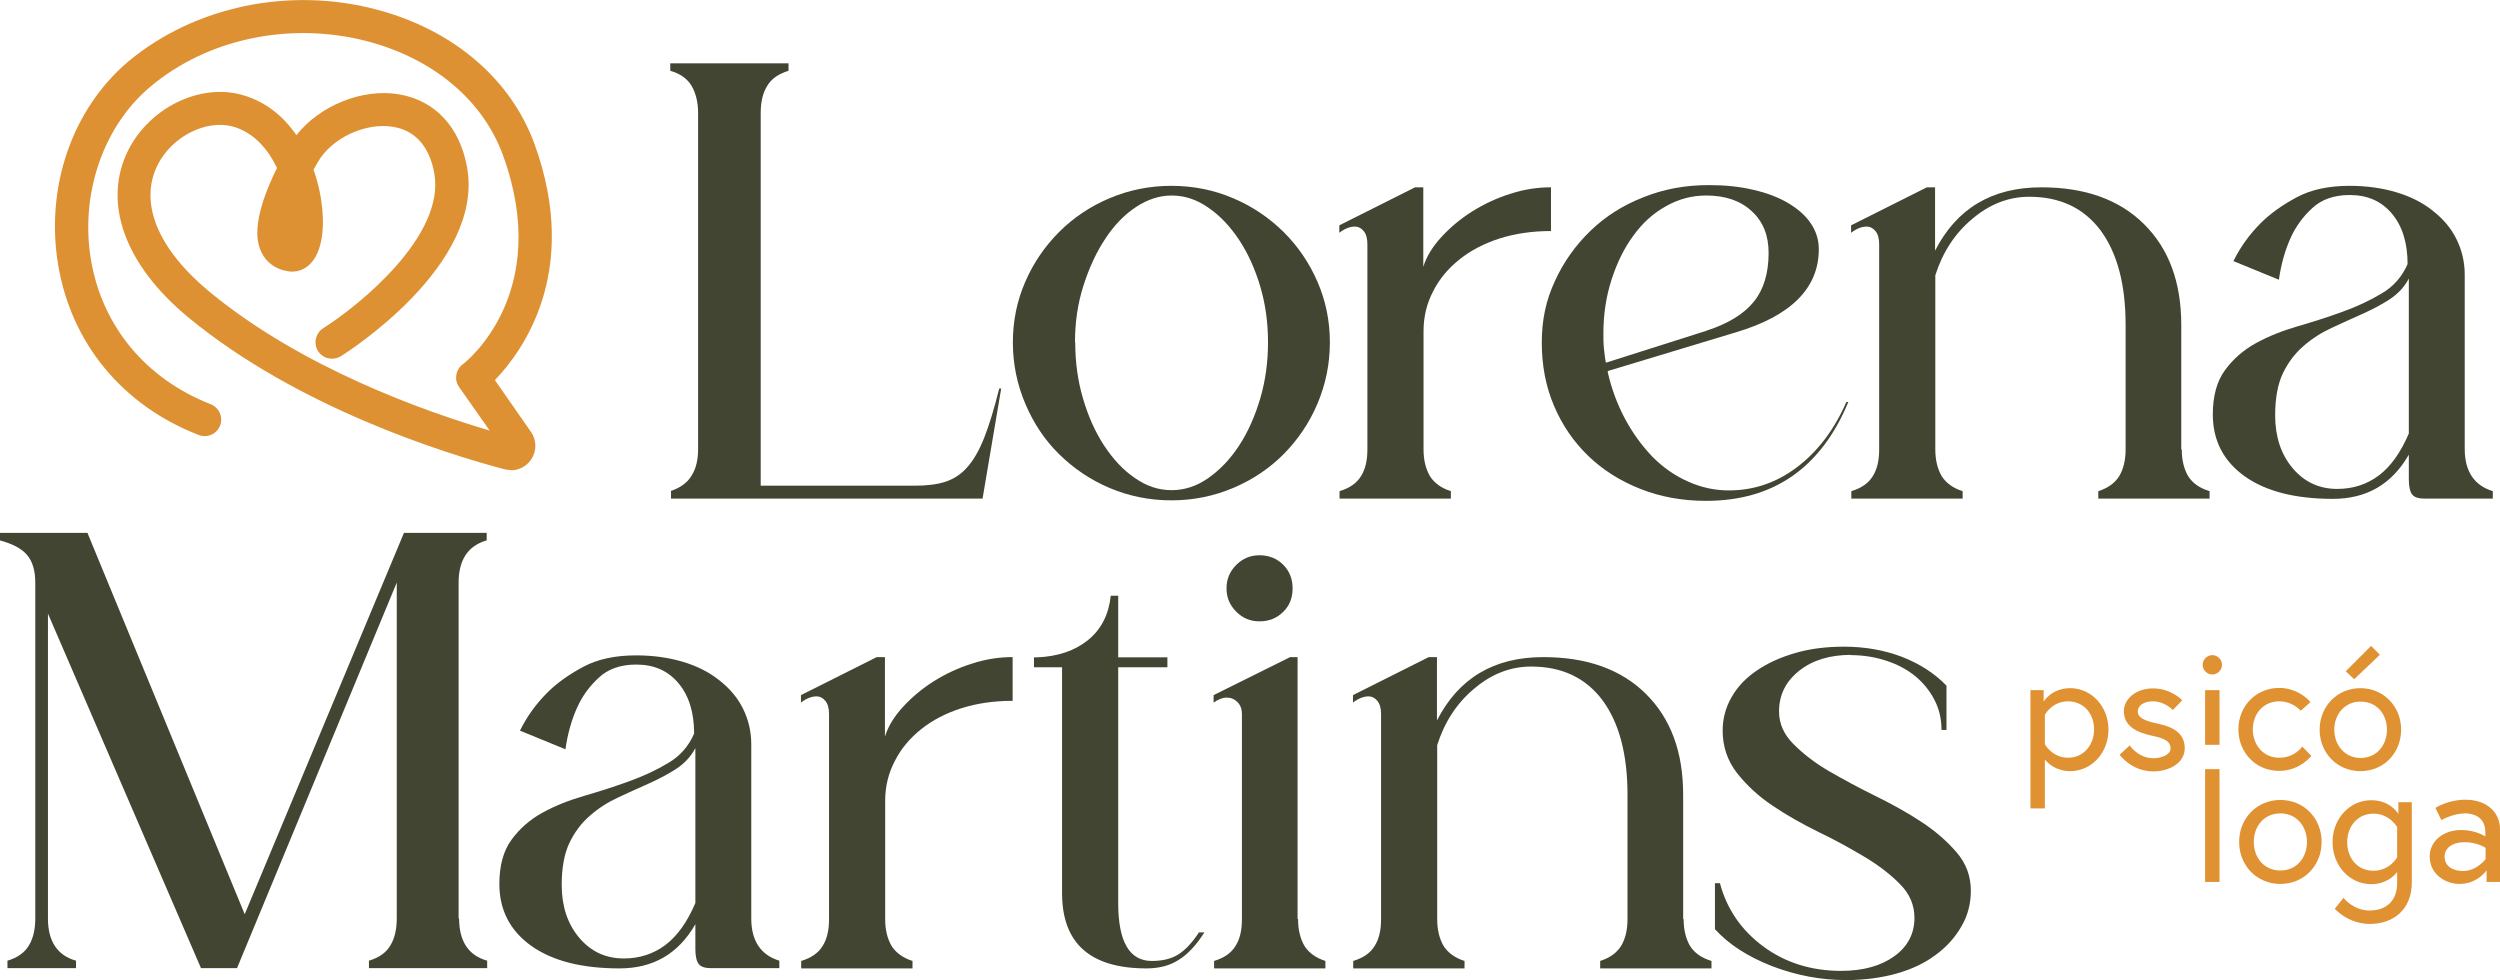
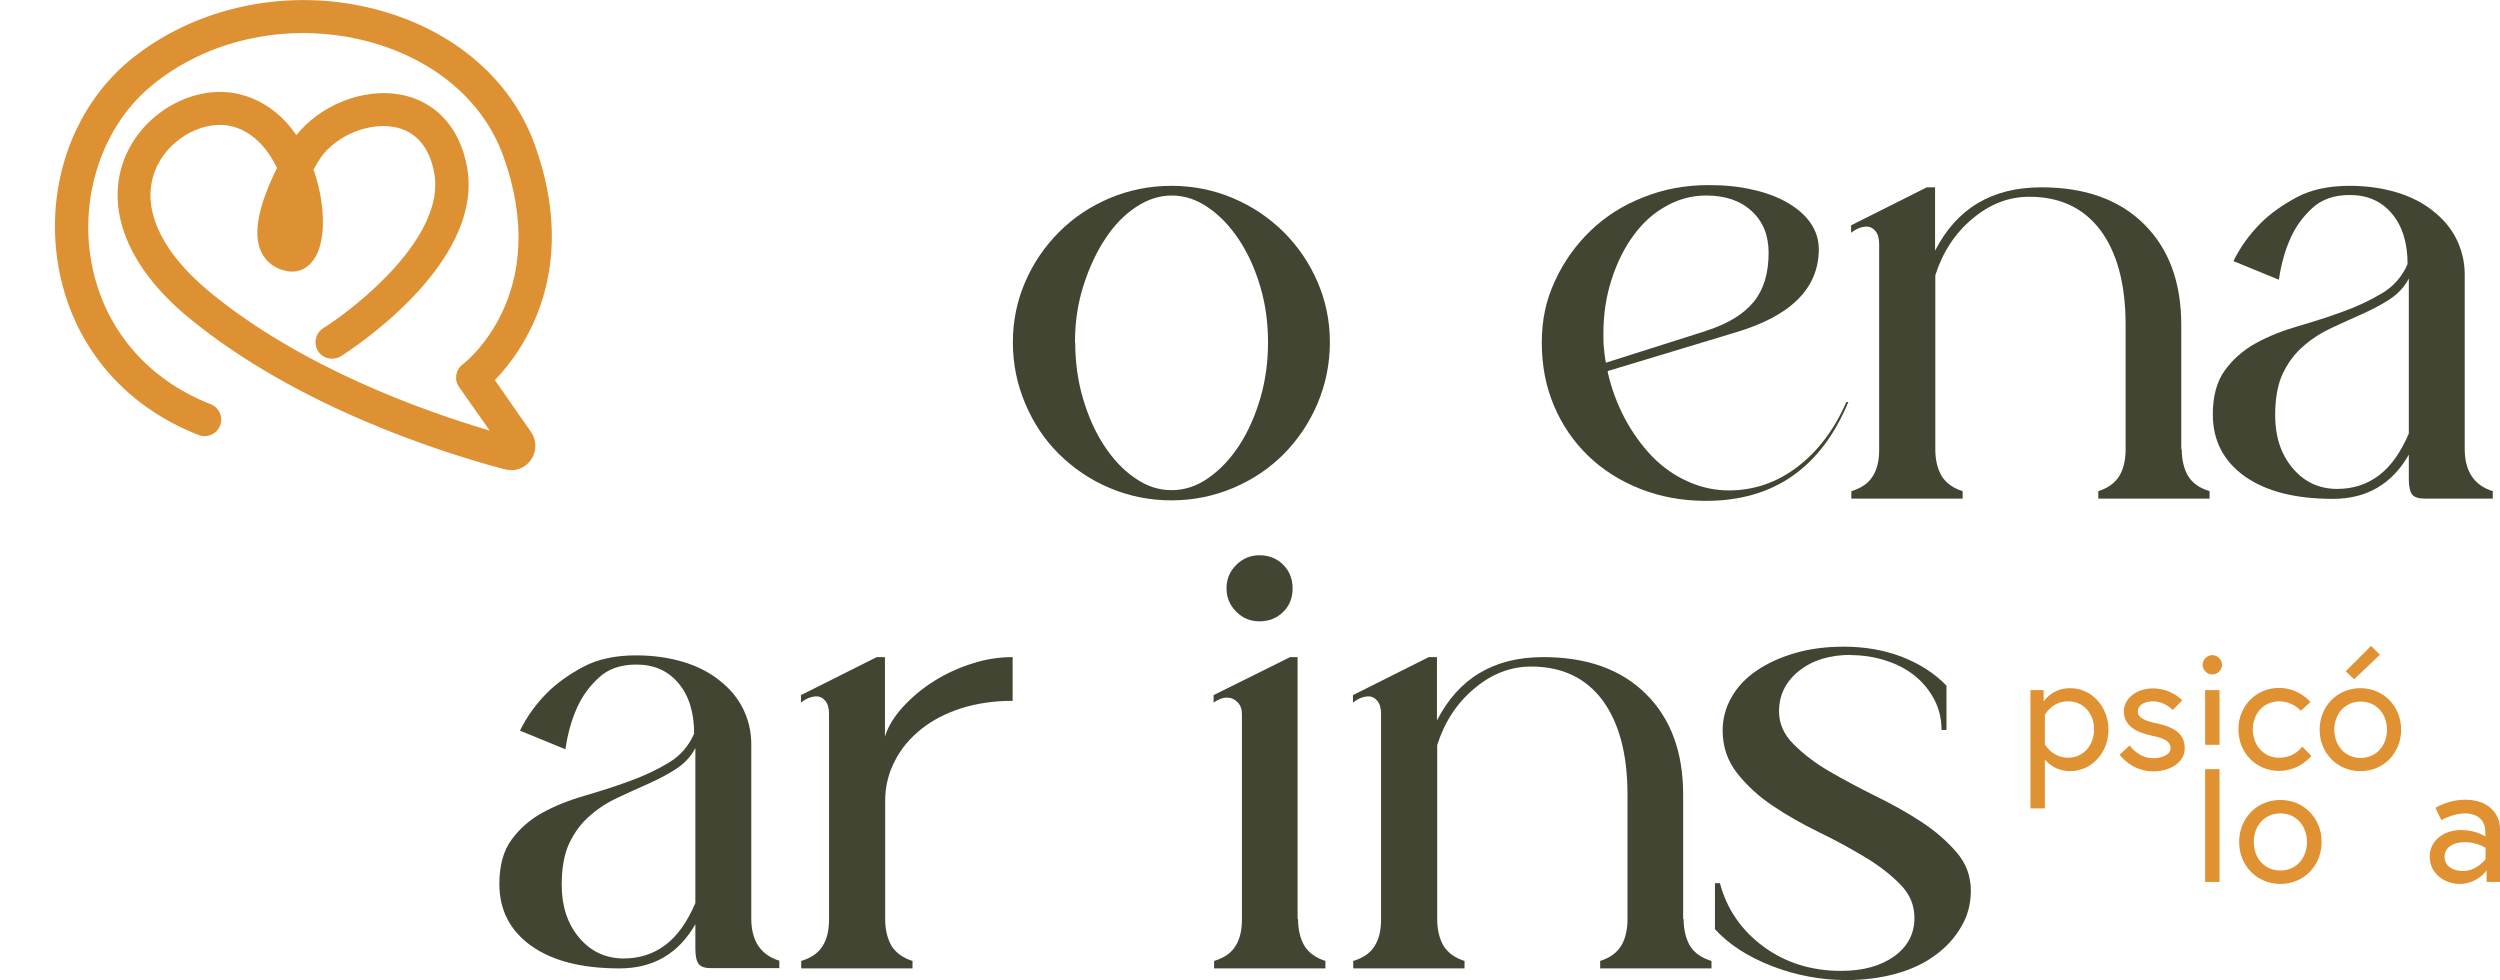
<svg xmlns="http://www.w3.org/2000/svg" id="Camada_2" data-name="Camada 2" viewBox="0 0 100.63 39.45">
  <defs>
    <style>
      .cls-1 {
        fill: #414531;
      }

      .cls-1, .cls-2, .cls-3 {
        stroke-width: 0px;
      }

      .cls-2 {
        fill: #de9132;
      }

      .cls-3 {
        fill: #e09131;
      }
    </style>
  </defs>
  <g id="Camada_1-2" data-name="Camada 1">
    <g>
      <g>
-         <path class="cls-1" d="M26.98,19.77c.4-.13.69-.34.86-.63.18-.28.26-.64.26-1.08V4.55c0-.43-.09-.8-.26-1.09-.17-.29-.46-.5-.86-.61v-.3h4.76v.3c-.4.12-.69.32-.86.61-.18.29-.26.66-.26,1.09v15h6.21c.48,0,.89-.05,1.23-.16.33-.11.63-.3.88-.59.25-.28.48-.68.68-1.19s.4-1.16.6-1.97h.08l-.75,4.43h-12.54v-.3Z" />
        <path class="cls-1" d="M40.77,13.78c0-.87.17-1.68.5-2.44.33-.76.79-1.43,1.36-2,.58-.58,1.25-1.03,2.03-1.36.78-.33,1.61-.5,2.49-.5s1.72.17,2.49.5c.78.33,1.45.79,2.03,1.36.58.58,1.03,1.24,1.36,2,.33.76.5,1.57.5,2.44s-.17,1.69-.5,2.47c-.33.78-.79,1.45-1.36,2.03-.58.58-1.25,1.03-2.03,1.36-.78.33-1.61.5-2.49.5s-1.71-.17-2.49-.5c-.78-.33-1.45-.79-2.03-1.36s-1.03-1.25-1.36-2.03c-.33-.78-.5-1.6-.5-2.47ZM43.28,13.78c0,.78.1,1.54.31,2.25.21.72.49,1.35.85,1.9.36.55.77.99,1.24,1.31.47.33.96.49,1.48.49s1.01-.16,1.48-.49c.47-.33.88-.76,1.24-1.31.36-.55.64-1.19.85-1.9.21-.72.31-1.47.31-2.25s-.1-1.53-.31-2.24c-.21-.71-.49-1.33-.85-1.88-.36-.54-.77-.98-1.24-1.3-.47-.33-.96-.49-1.48-.49-.48,0-.96.15-1.43.46-.47.31-.88.73-1.24,1.28-.36.54-.65,1.17-.88,1.89-.23.72-.34,1.48-.34,2.28Z" />
-         <path class="cls-1" d="M62.43,9.3c-.75,0-1.44.1-2.07.3-.62.2-1.16.48-1.61.84-.45.36-.81.78-1.06,1.28-.26.49-.39,1.03-.39,1.61v4.76c0,.43.09.79.26,1.08.18.28.46.48.84.6v.3h-4.48v-.3c.4-.12.69-.32.86-.6.18-.28.26-.64.26-1.08v-8.26c0-.23-.05-.41-.15-.53-.1-.12-.22-.18-.35-.18-.2,0-.41.08-.63.25v-.3l3.05-1.53h.33v3.2c.13-.42.38-.82.73-1.2.35-.38.76-.73,1.24-1.03.48-.3.99-.54,1.54-.71.55-.18,1.09-.26,1.63-.26v1.75Z" />
        <path class="cls-1" d="M64.71,14.96c.15.67.38,1.29.69,1.88.31.58.68,1.09,1.1,1.53.42.43.9.77,1.44,1.01.53.24,1.08.36,1.65.36,1,0,1.92-.31,2.75-.94.83-.63,1.49-1.5,1.98-2.62h.08c-1.1,2.65-3.01,3.98-5.73,3.98-.95,0-1.83-.16-2.64-.48-.81-.32-1.51-.76-2.1-1.33-.59-.57-1.05-1.24-1.38-2.02-.33-.78-.49-1.62-.49-2.54s.17-1.71.53-2.48c.35-.77.83-1.44,1.43-2.02.6-.58,1.31-1.03,2.13-1.35.82-.33,1.69-.49,2.63-.49.65,0,1.25.06,1.79.19.54.12,1.01.3,1.4.53.39.23.7.5.91.81.22.32.33.67.33,1.05,0,1.57-1.12,2.69-3.35,3.35l-5.13,1.55ZM68.69,13.31c.87-.28,1.5-.67,1.9-1.16.4-.49.6-1.15.6-1.97,0-.7-.22-1.26-.68-1.68-.45-.42-1.06-.63-1.83-.63-.57,0-1.11.14-1.62.43-.51.28-.95.68-1.31,1.18-.37.5-.66,1.09-.88,1.77s-.33,1.4-.33,2.17c0,.2,0,.4.02.59.02.19.04.39.08.59l4.03-1.28Z" />
        <path class="cls-1" d="M87.82,18.09c0,.43.09.79.26,1.08.18.28.46.48.86.6v.3h-4.48v-.3c.38-.12.66-.32.84-.6.17-.28.26-.64.26-1.08v-5.01c0-1.64-.34-2.9-1.01-3.81-.68-.9-1.63-1.35-2.87-1.35-.82,0-1.58.29-2.28.88-.7.58-1.2,1.34-1.5,2.28v7.01c0,.43.09.79.26,1.08.18.28.46.48.84.6v.3h-4.48v-.3c.4-.12.69-.32.86-.6.18-.28.26-.64.26-1.08v-8.26c0-.23-.05-.41-.15-.53-.1-.12-.22-.18-.35-.18-.2,0-.41.08-.63.25v-.3l3.05-1.53h.33v2.55c.87-1.7,2.29-2.55,4.28-2.55,1.75,0,3.13.49,4.13,1.48,1,.99,1.5,2.34,1.5,4.06v5.01Z" />
        <path class="cls-1" d="M94.58,7.48c.68,0,1.31.09,1.88.26s1.06.42,1.46.74c.41.32.73.69.95,1.13s.34.92.34,1.45v7.01c0,.9.38,1.47,1.13,1.7v.3h-2.75c-.23,0-.4-.05-.49-.16-.09-.11-.14-.31-.14-.61v-1c-.68,1.19-1.7,1.78-3.05,1.78-1.52,0-2.7-.3-3.56-.91-.85-.61-1.28-1.44-1.28-2.49,0-.73.16-1.33.49-1.78s.74-.81,1.25-1.09c.51-.28,1.07-.5,1.69-.68.62-.18,1.21-.37,1.79-.58.58-.21,1.1-.45,1.58-.74.48-.28.82-.68,1.04-1.18,0-.85-.21-1.53-.63-2.03-.42-.5-.98-.75-1.7-.75-.63,0-1.14.18-1.51.53-.38.35-.66.74-.86,1.18-.23.5-.39,1.07-.48,1.7l-1.83-.75c.28-.57.65-1.08,1.1-1.53.38-.38.87-.73,1.45-1.04.58-.31,1.29-.46,2.13-.46ZM96.96,11.21c-.18.35-.45.63-.79.85-.34.22-.71.41-1.11.59s-.81.36-1.21.55c-.41.19-.79.43-1.13.73-.34.29-.62.66-.83,1.1-.21.44-.31,1.01-.31,1.69,0,.85.23,1.56.7,2.12.47.56,1.07.84,1.8.84.63,0,1.19-.18,1.67-.54.48-.36.88-.92,1.21-1.69v-6.23Z" />
      </g>
      <g>
-         <path class="cls-1" d="M18.48,36.97c0,.92.38,1.49,1.13,1.7v.3h-4.76v-.3c.4-.12.69-.32.86-.61.18-.29.26-.66.26-1.09v-13.52l-6.43,15.52h-1.45L1.93,24.7v12.27c0,.92.38,1.49,1.13,1.7v.3H.3v-.3c.4-.12.69-.32.86-.61.18-.29.26-.66.26-1.09v-13.52c0-.48-.11-.85-.33-1.11s-.58-.45-1.1-.59v-.3h3.53l6.33,15.35,6.41-15.35h3.33v.3c-.75.22-1.13.78-1.13,1.7v13.52Z" />
        <path class="cls-1" d="M25.61,26.38c.68,0,1.31.09,1.88.26s1.06.42,1.46.74c.41.32.73.69.95,1.13s.34.92.34,1.45v7.01c0,.9.38,1.47,1.13,1.7v.3h-2.75c-.23,0-.4-.05-.49-.16-.09-.11-.14-.31-.14-.61v-1c-.68,1.19-1.7,1.78-3.05,1.78-1.52,0-2.7-.3-3.56-.91-.85-.61-1.28-1.44-1.28-2.49,0-.73.16-1.33.49-1.78s.74-.81,1.25-1.09c.51-.28,1.07-.5,1.69-.68.62-.18,1.21-.37,1.79-.58.58-.21,1.1-.45,1.58-.74.48-.28.82-.68,1.04-1.18,0-.85-.21-1.53-.63-2.03-.42-.5-.98-.75-1.7-.75-.63,0-1.14.18-1.51.53-.38.35-.66.74-.86,1.18-.23.5-.39,1.07-.48,1.7l-1.83-.75c.28-.57.65-1.08,1.1-1.53.38-.38.87-.73,1.45-1.04.58-.31,1.29-.46,2.13-.46ZM27.99,30.11c-.18.35-.45.63-.79.85-.34.22-.71.41-1.11.59s-.81.36-1.21.55c-.41.19-.79.43-1.13.73-.34.29-.62.66-.83,1.1-.21.44-.31,1.01-.31,1.69,0,.85.23,1.56.7,2.12.47.56,1.07.84,1.8.84.63,0,1.19-.18,1.67-.54.48-.36.88-.92,1.21-1.69v-6.23Z" />
        <path class="cls-1" d="M40.76,28.21c-.75,0-1.44.1-2.07.3-.62.2-1.16.48-1.61.84-.45.36-.81.78-1.06,1.28-.26.49-.39,1.03-.39,1.61v4.76c0,.43.09.79.26,1.08.18.28.46.48.84.6v.3h-4.48v-.3c.4-.12.69-.32.86-.6.18-.28.26-.64.26-1.08v-8.26c0-.23-.05-.41-.15-.53-.1-.12-.22-.18-.35-.18-.2,0-.41.08-.63.25v-.3l3.05-1.53h.33v3.2c.13-.42.38-.82.73-1.2.35-.38.76-.73,1.24-1.03.48-.3.99-.54,1.54-.71.55-.18,1.09-.26,1.63-.26v1.75Z" />
-         <path class="cls-1" d="M41.63,26.46h.1c.85-.03,1.54-.27,2.07-.7.53-.43.83-1.03.91-1.78h.3v2.48h1.98v.4h-1.98v9.49c0,1.55.45,2.33,1.35,2.33.42,0,.77-.08,1.05-.25.28-.17.57-.47.85-.9h.22c-.33.52-.68.89-1.04,1.11-.36.23-.79.34-1.29.34-2.27,0-3.4-1.01-3.4-3.03v-9.09h-1.13v-.4Z" />
        <path class="cls-1" d="M52.25,37c0,.43.09.79.26,1.08.18.28.46.48.84.6v.3h-4.48v-.3c.4-.12.69-.32.86-.6.18-.28.26-.64.26-1.08v-8.26c0-.2-.06-.36-.18-.48s-.26-.18-.43-.18-.34.07-.53.2v-.3l3.08-1.53h.3v10.54ZM49.37,23.68c0-.37.13-.68.39-.94s.57-.39.94-.39.7.13.95.38c.25.25.38.57.38.95s-.12.7-.38.95c-.25.25-.57.38-.95.38s-.68-.13-.94-.39-.39-.57-.39-.94Z" />
        <path class="cls-1" d="M67.77,37c0,.43.09.79.26,1.08.18.28.46.48.86.6v.3h-4.48v-.3c.38-.12.66-.32.84-.6.17-.28.26-.64.26-1.08v-5.01c0-1.64-.34-2.9-1.01-3.81-.68-.9-1.63-1.35-2.87-1.35-.82,0-1.58.29-2.28.88-.7.58-1.2,1.34-1.5,2.28v7.01c0,.43.09.79.26,1.08.18.28.46.48.84.6v.3h-4.48v-.3c.4-.12.69-.32.86-.6.18-.28.26-.64.26-1.08v-8.26c0-.23-.05-.41-.15-.53-.1-.12-.22-.18-.35-.18-.2,0-.41.08-.63.25v-.3l3.05-1.53h.33v2.55c.87-1.7,2.29-2.55,4.28-2.55,1.75,0,3.13.49,4.13,1.48,1,.99,1.5,2.34,1.5,4.06v5.01Z" />
        <path class="cls-1" d="M74.51,26.36c-.85,0-1.55.21-2.09.64-.54.43-.81.97-.81,1.64,0,.48.19.92.58,1.31s.86.76,1.43,1.09c.57.33,1.18.66,1.85.99.67.33,1.29.67,1.85,1.04.57.37,1.04.78,1.43,1.23s.58.97.58,1.55c0,.52-.12,1-.38,1.44-.25.44-.6.83-1.04,1.15-.44.33-.97.58-1.58.75s-1.28.26-2.02.26c-1.02,0-2.01-.19-2.98-.56-.97-.38-1.74-.87-2.3-1.49v-1.85h.2c.28,1.05.87,1.9,1.75,2.55.88.65,1.93.98,3.13.98.88,0,1.6-.2,2.14-.59.54-.39.81-.91.81-1.54,0-.52-.19-.97-.58-1.36-.38-.39-.86-.76-1.43-1.1-.57-.34-1.18-.68-1.85-1-.67-.33-1.29-.68-1.85-1.06-.57-.38-1.04-.82-1.43-1.31-.38-.49-.58-1.06-.58-1.71,0-.48.12-.93.36-1.35.24-.42.58-.78,1.03-1.08.44-.3.96-.53,1.55-.7.59-.17,1.24-.25,1.94-.25.85,0,1.63.14,2.34.41.71.28,1.31.66,1.79,1.16v1.78h-.2c0-.43-.09-.83-.28-1.2s-.44-.68-.76-.95c-.33-.27-.71-.48-1.17-.63-.45-.15-.93-.23-1.45-.23Z" />
      </g>
      <path class="cls-2" d="M20.57,18.92c-.08,0-.17-.01-.26-.03-2.35-.62-8.3-2.47-12.7-6.09-2.61-2.14-3.51-4.68-2.43-6.79.87-1.68,2.85-2.65,4.53-2.2.97.26,1.7.87,2.22,1.63.94-1.19,2.66-1.9,4.15-1.64,1.44.25,2.43,1.32,2.72,2.93.71,3.94-4.84,7.46-5.08,7.61-.32.19-.72.1-.92-.21-.19-.31-.1-.72.21-.92,1.4-.88,4.93-3.71,4.47-6.24-.19-1.06-.76-1.71-1.63-1.86-1.12-.2-2.5.44-3.06,1.42-.06.1-.11.2-.17.3.38,1.07.46,2.17.3,2.9-.21.99-.82,1.27-1.32,1.19-.49-.07-.88-.35-1.08-.77-.35-.71-.13-1.85.63-3.39-.31-.65-.87-1.42-1.79-1.67-1.08-.28-2.42.4-3,1.52-.79,1.53-.02,3.41,2.09,5.15,3.71,3.05,8.61,4.79,11.26,5.57l-1.23-1.75c-.21-.29-.14-.7.14-.91.15-.11,3.64-2.87,1.63-8.41-.8-2.21-2.78-3.88-5.43-4.59-3.1-.82-6.46-.13-8.78,1.83-1.89,1.59-2.82,4.32-2.38,6.95.45,2.68,2.21,4.8,4.82,5.82.34.13.51.52.38.86-.13.34-.52.51-.86.38-3.07-1.19-5.13-3.69-5.66-6.85-.52-3.13.56-6.27,2.83-8.19C7.84.25,11.66-.55,15.18.39c3.08.82,5.39,2.8,6.34,5.42,1.87,5.17-.52,8.37-1.6,9.49l1.45,2.08c.24.34.24.79,0,1.13-.19.27-.49.42-.8.42Z" />
      <g>
        <g>
          <path class="cls-3" d="M82.26,27.78v.46s.32-.54,1.07-.54c.86,0,1.54.74,1.54,1.67s-.68,1.67-1.54,1.67c-.58,0-.91-.33-1.02-.47v1.97h-.58v-4.76h.53ZM82.31,29.96s.3.54.93.54,1.05-.51,1.05-1.14-.41-1.13-1.05-1.13-.93.54-.93.54v1.18Z" />
          <path class="cls-3" d="M85.72,30s.34.52.96.52c.32,0,.69-.14.69-.39,0-.28-.23-.41-.72-.51-.68-.14-1.16-.41-1.16-1,0-.46.46-.91,1.17-.91.75,0,1.18.48,1.18.48l-.38.39s-.32-.35-.8-.35c-.41,0-.61.2-.61.41,0,.24.25.37.77.48.61.13,1.12.36,1.12,1,0,.61-.65.93-1.26.93-.89,0-1.36-.67-1.36-.67l.4-.37Z" />
          <path class="cls-3" d="M89.05,26.37c.21,0,.39.18.39.39s-.18.39-.39.39-.39-.18-.39-.39.18-.39.39-.39ZM88.76,27.78h.58v2.2h-.58v-2.2Z" />
          <path class="cls-3" d="M93.04,30.42s-.46.61-1.3.61c-.94,0-1.64-.74-1.64-1.67s.7-1.67,1.64-1.67c.81,0,1.26.57,1.26.57l-.39.35s-.31-.38-.87-.38c-.64,0-1.06.51-1.06,1.13s.42,1.14,1.06,1.14.93-.45.93-.45l.37.38Z" />
          <path class="cls-3" d="M96.65,29.37c0,.94-.7,1.67-1.64,1.67s-1.64-.74-1.64-1.67.7-1.67,1.64-1.67,1.64.74,1.64,1.67ZM96.08,29.37c0-.63-.42-1.13-1.06-1.13s-1.06.51-1.06,1.13.42,1.14,1.06,1.14,1.06-.51,1.06-1.14ZM95.8,26.35l-1.04.99-.34-.32,1.02-1.02.36.36Z" />
        </g>
        <g>
          <path class="cls-3" d="M88.76,30.96h.58v4.54h-.58v-4.54Z" />
          <path class="cls-3" d="M93.45,33.89c0,.95-.71,1.69-1.66,1.69s-1.66-.74-1.66-1.69.71-1.69,1.66-1.69,1.66.74,1.66,1.69ZM92.86,33.89c0-.63-.42-1.15-1.07-1.15s-1.07.51-1.07,1.15.42,1.15,1.07,1.15,1.07-.51,1.07-1.15Z" />
-           <path class="cls-3" d="M96.49,35.1c-.11.15-.45.49-1.04.49-.87,0-1.56-.74-1.56-1.69s.69-1.69,1.56-1.69c.77,0,1.09.55,1.09.55v-.47h.54v3.23c0,1.11-.76,1.67-1.69,1.67-.88,0-1.41-.61-1.41-.61l.35-.44s.39.51,1.05.51,1.11-.38,1.11-1.1v-.45ZM96.49,33.29s-.31-.54-.95-.54-1.06.51-1.06,1.15.41,1.15,1.06,1.15.95-.54.95-.54v-1.21Z" />
          <path class="cls-3" d="M100.63,33.38v2.12h-.54v-.47s-.36.55-1.09.55c-.58,0-1.2-.4-1.2-1.1,0-.63.55-1.07,1.27-1.07.59,0,.97.26.97.26v-.17c0-.67-.56-.76-.81-.76-.49,0-.96.27-.96.27l-.24-.49s.5-.33,1.2-.33c.95,0,1.4.58,1.4,1.18ZM100.05,34.58v-.45s-.32-.23-.84-.23-.81.25-.81.58c0,.42.38.58.74.58.57,0,.92-.49.92-.49Z" />
        </g>
      </g>
    </g>
  </g>
</svg>